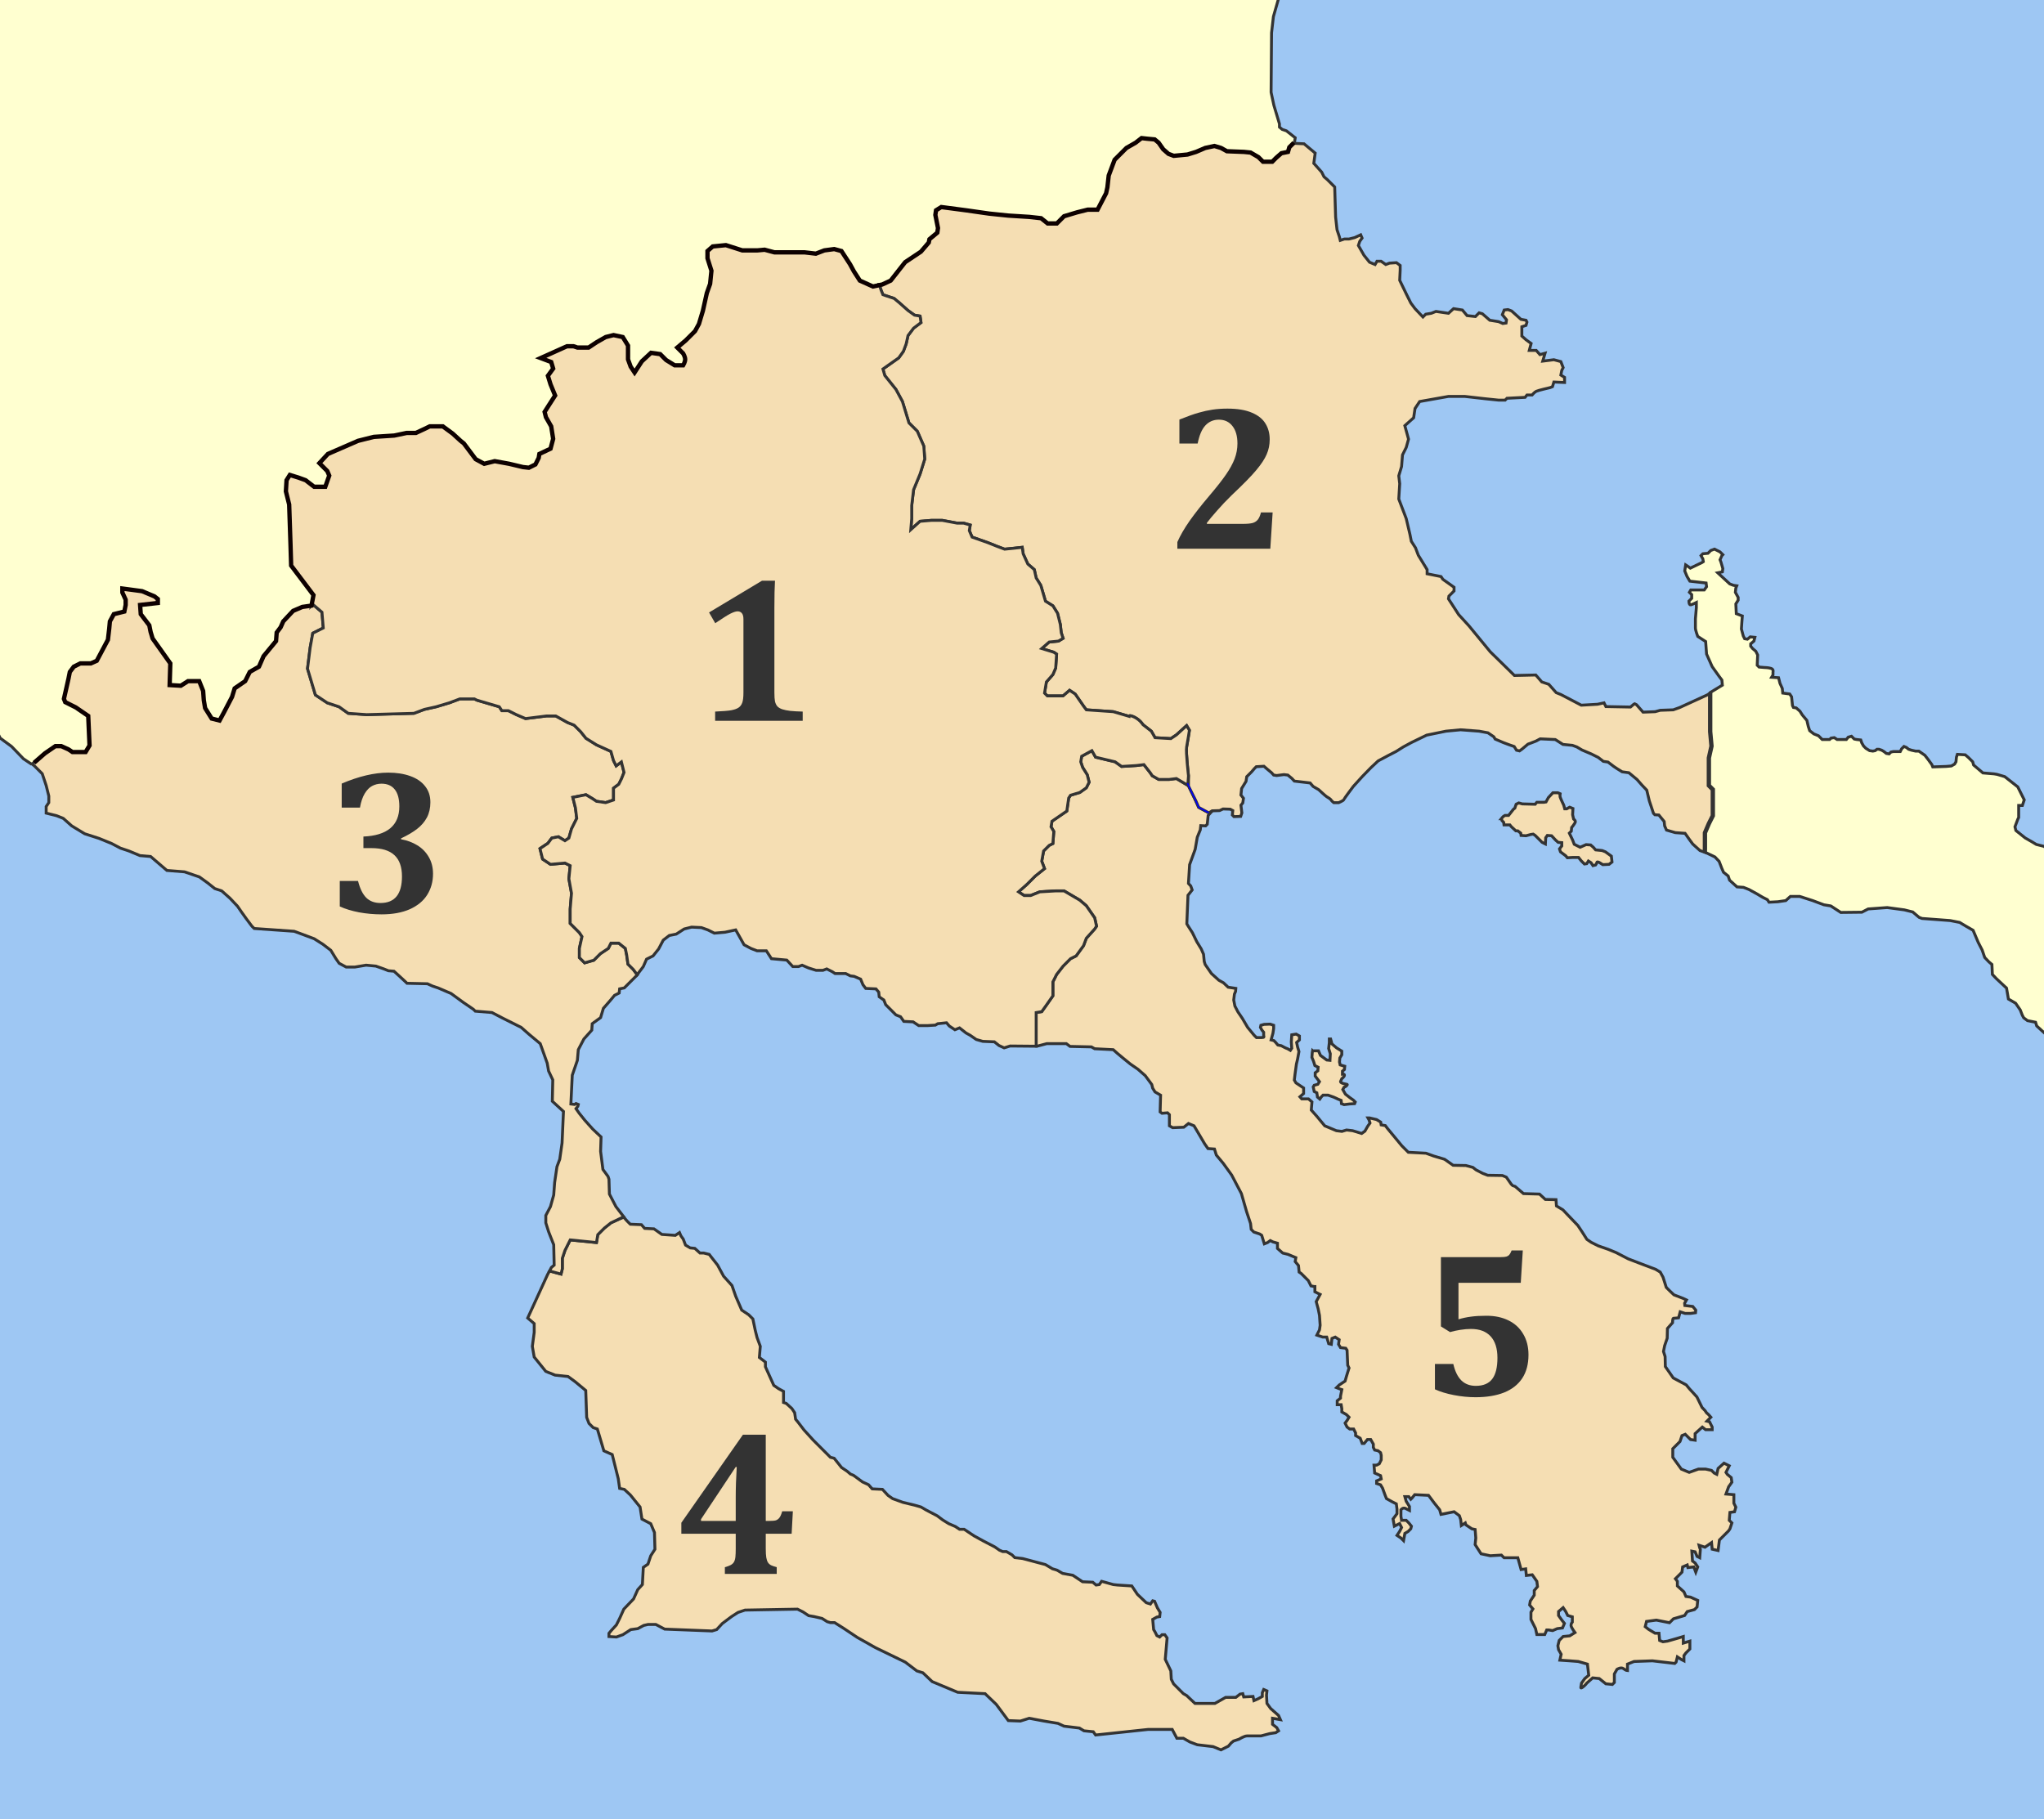
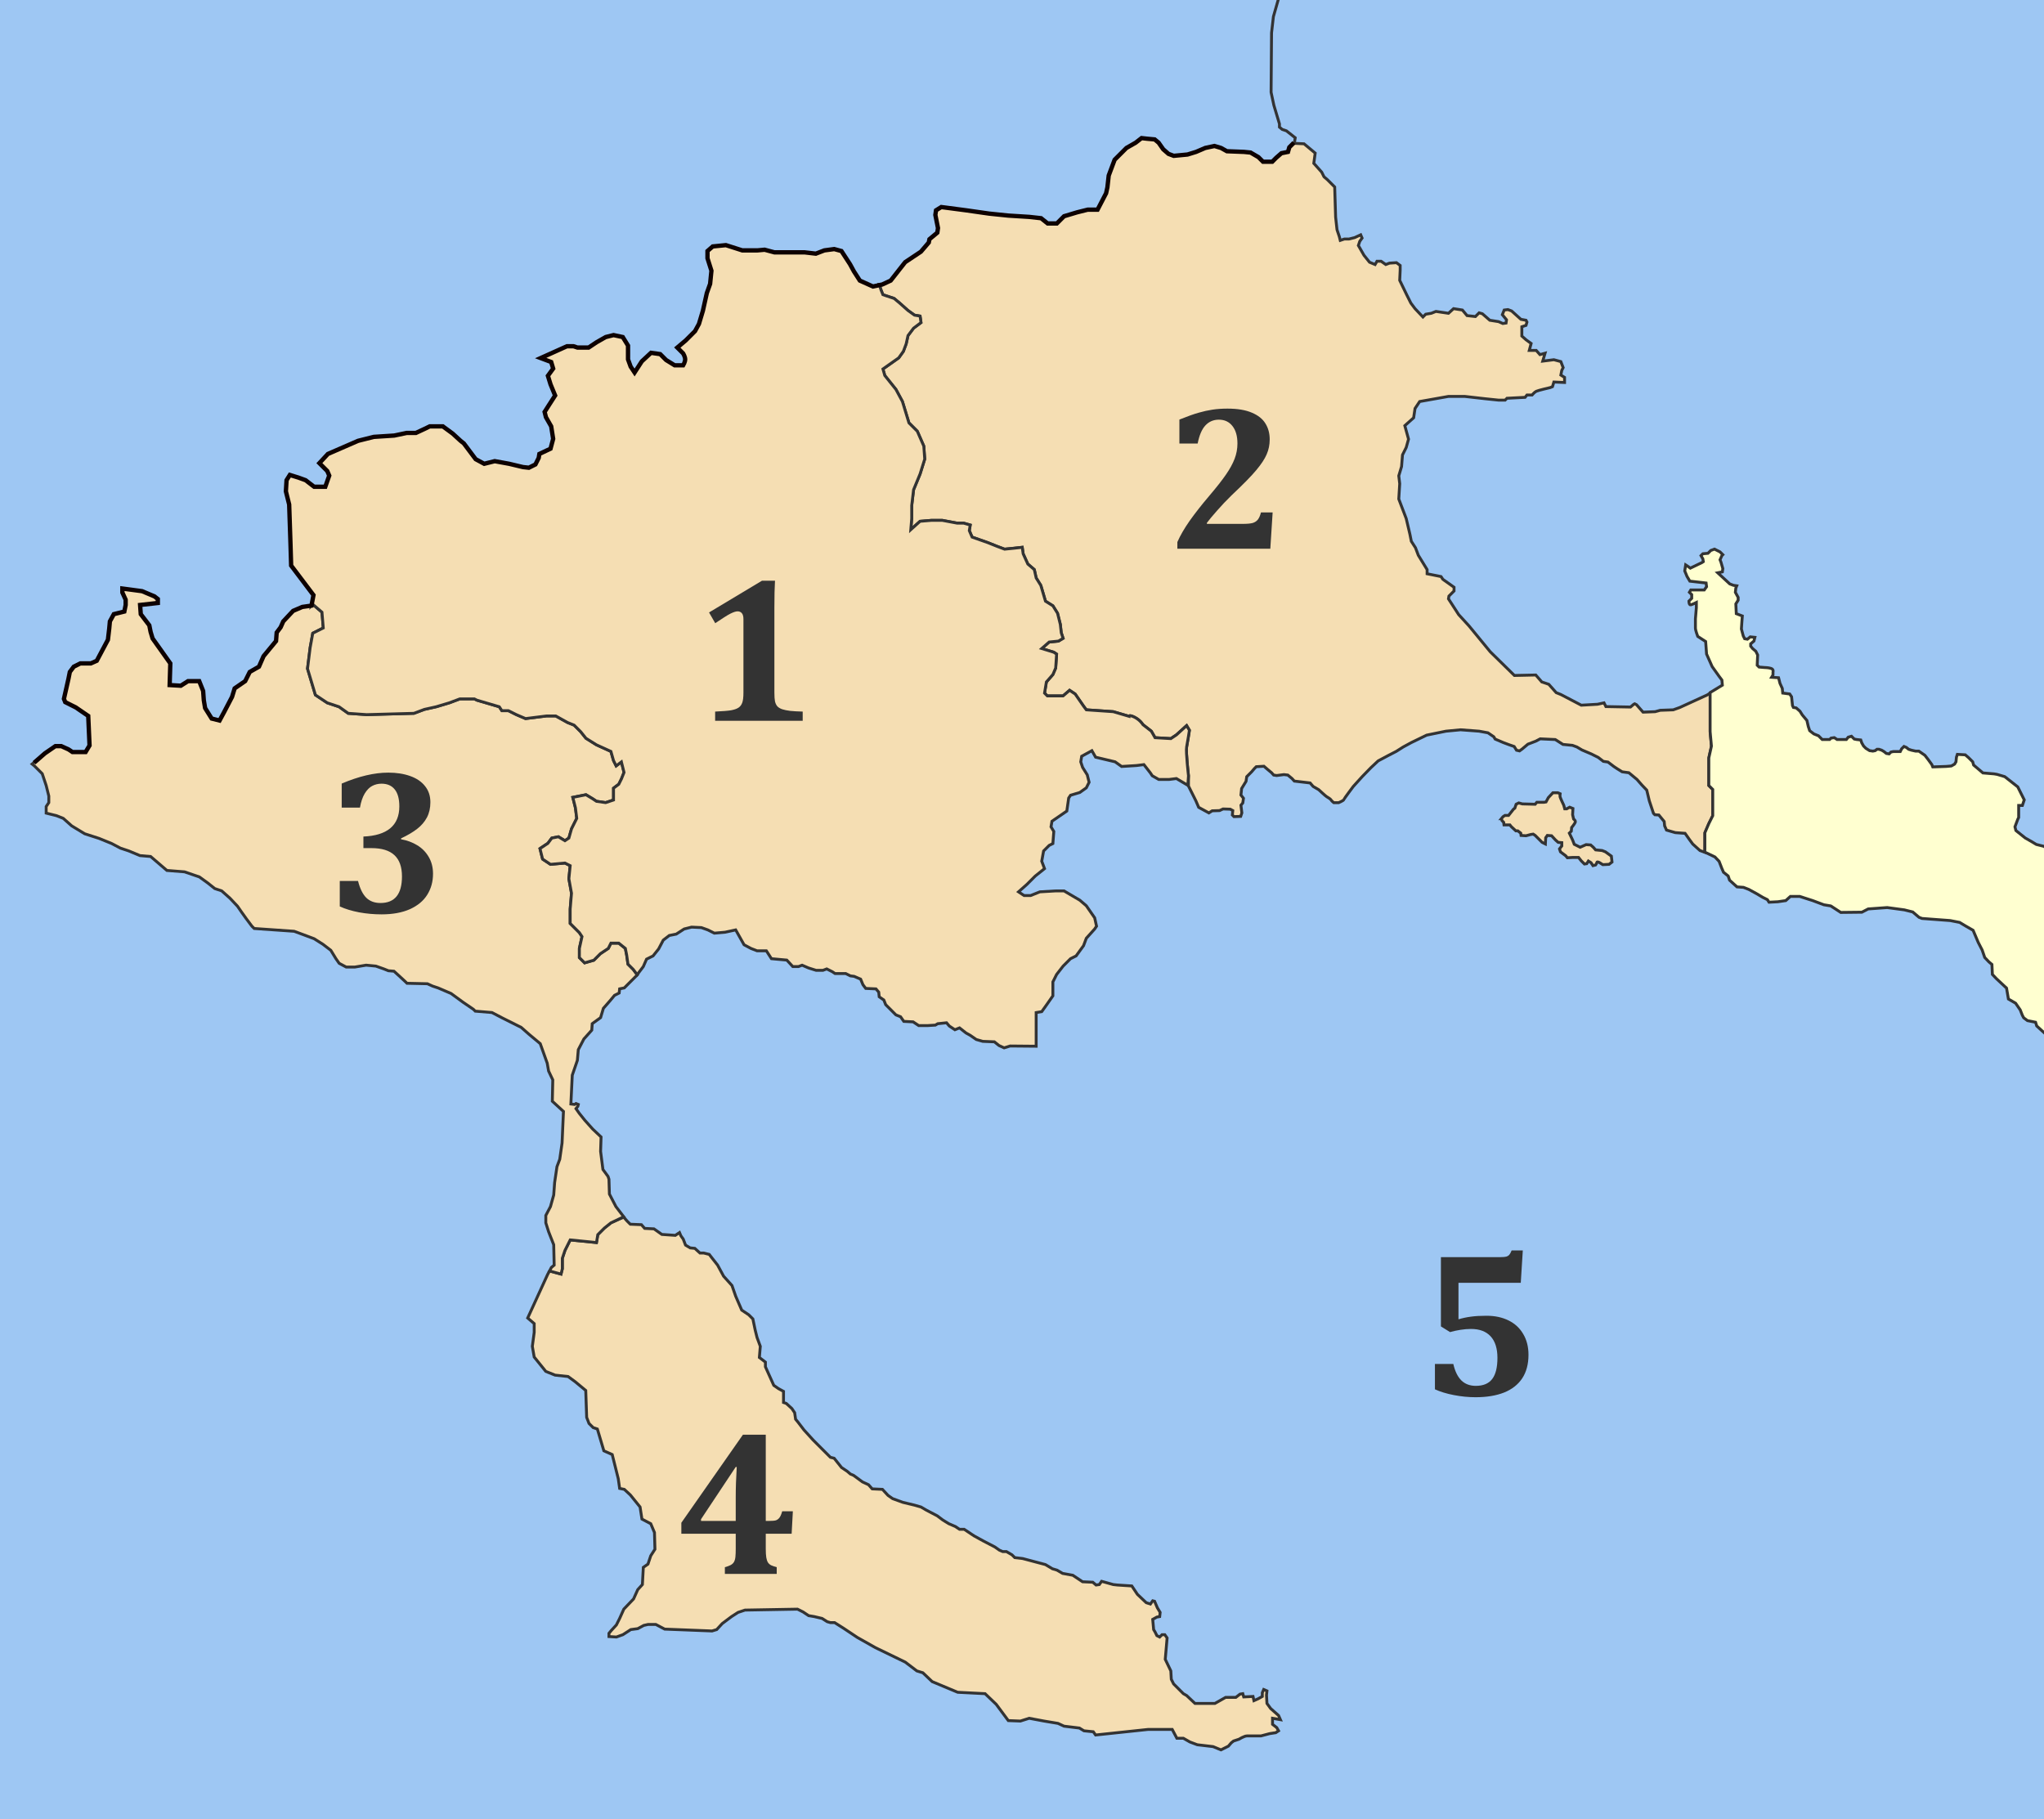
<svg xmlns="http://www.w3.org/2000/svg" xmlns:ns1="http://www.inkscape.org/namespaces/inkscape" xmlns:ns2="http://sodipodi.sourceforge.net/DTD/sodipodi-0.dtd" id="svg7197" version="1.1" ns1:version="0.47 r22583" width="1416.429" height="1260.645" ns2:docname="2010 Dimos Aristoteli.svg">
  <defs id="defs7201">
    <ns1:perspective ns2:type="inkscape:persp3d" ns1:vp_x="0 : 0.5 : 1" ns1:vp_y="0 : 1000 : 0" ns1:vp_z="1 : 0.5 : 1" ns1:persp3d-origin="0.5 : 0.33333333 : 1" id="perspective7205" />
    <ns1:perspective id="perspective7814" ns1:persp3d-origin="0.5 : 0.33333333 : 1" ns1:vp_z="1 : 0.5 : 1" ns1:vp_y="0 : 1000 : 0" ns1:vp_x="0 : 0.5 : 1" ns2:type="inkscape:persp3d" />
    <ns1:perspective id="perspective3883" ns1:persp3d-origin="0.5 : 0.33333333 : 1" ns1:vp_z="1 : 0.5 : 1" ns1:vp_y="0 : 1000 : 0" ns1:vp_x="0 : 0.5 : 1" ns2:type="inkscape:persp3d" />
  </defs>
  <ns2:namedview pagecolor="#ffffff" bordercolor="#666666" borderopacity="1" objecttolerance="10" gridtolerance="10" guidetolerance="10" ns1:pageopacity="0" ns1:pageshadow="2" ns1:window-width="1440" ns1:window-height="794" id="namedview7199" showgrid="false" ns1:zoom="0.19423868" ns1:cx="1014.9433" ns1:cy="436.88207" ns1:window-x="0" ns1:window-y="0" ns1:window-maximized="0" ns1:current-layer="svg7197" />
  <rect style="fill:#9ec7f3;fill-opacity:1;stroke:none" id="rect3610" width="1416.429" height="1260.645" x="0" y="0" />
-   <path id="path3710" style="fill:#ffffd0;fill-opacity:1;stroke:none" d="m 893.42,102.087 3.499,-2.732 0.643,-3.861 -6.114,-4.827 -2.896,-0.965 -1.931,-1.609 0,-2.252 -3.861,-12.871 -1.931,-9.01 0.322,-41.186 1.287,-11.262 3.861,-13.514 -888.875,-1.937 0,508.974 2.73,6.598 7.963,5.916 8.418,8.646 5.28,3.311 9.282,-7.407 7.281,-5.006 4.095,0 5.006,2.275 2.73,1.82 9.101,0 2.73,-4.551 -0.91,-20.477 -8.646,-5.916 -7.281,-3.64 -0.91,-2.275 3.185,-14.107 0.91,-4.551 2.73,-3.64 4.551,-2.275 7.281,0 4.095,-1.82 7.736,-14.562 0.91,-7.736 0.455,-5.006 2.73,-5.006 7.281,-1.82 0.91,-4.551 0,-3.64 -2.275,-5.006 0,-2.73 13.652,1.82 8.646,3.64 2.275,1.82 0,2.73 -12.286,1.365 0.455,6.371 5.916,7.736 0.91,4.551 1.365,4.551 12.286,17.292 -0.455,15.017 7.736,0.455 5.006,-3.185 7.736,0 2.73,6.826 0.455,6.371 0.91,5.461 4.551,7.281 5.461,1.365 3.185,-5.916 5.461,-10.466 1.82,-5.916 7.281,-5.006 3.185,-6.371 6.371,-3.64 3.185,-7.281 8.646,-10.466 0.455,-5.916 2.73,-3.64 1.82,-4.095 6.826,-7.281 6.371,-2.73 6.371,-0.91 1.365,-7.281 -15.472,-20.477 -0.455,-15.017 -0.91,-27.303 -2.275,-9.101 0.455,-7.736 2.275,-3.64 5.916,1.82 5.006,1.82 5.916,4.551 7.736,0 2.73,-7.736 -1.365,-3.185 -5.461,-5.461 5.916,-6.371 20.932,-9.101 10.921,-2.73 14.107,-0.91 8.646,-1.82 6.371,0 6.826,-3.185 2.73,-1.365 9.101,0 6.826,5.006 5.461,5.006 2.275,1.82 5.461,7.281 2.73,3.64 5.916,3.185 7.281,-1.82 10.011,1.82 9.556,2.275 4.095,0.455 4.551,-2.275 2.275,-4.551 0.455,-2.73 7.736,-3.64 1.82,-6.826 -1.365,-8.646 -3.64,-6.371 -0.91,-3.64 3.185,-5.006 4.095,-6.371 -3.185,-7.736 -1.82,-5.916 3.64,-5.006 -1.365,-4.551 -7.281,-2.73 18.202,-8.191 4.551,0 2.73,0.91 7.736,0 5.461,-3.64 6.371,-3.64 5.461,-1.365 6.371,1.365 3.64,5.916 0,9.556 1.82,5.006 2.73,4.095 5.006,-7.736 6.371,-5.916 6.371,0.91 4.095,4.095 5.916,3.64 5.916,0 c 0,0 1.365,-2.275 1.365,-4.095 0,-1.82 -1.365,-4.095 -1.365,-4.095 l -4.095,-4.095 5.916,-5.006 6.371,-6.371 2.73,-5.006 2.73,-9.101 2.73,-12.286 2.275,-6.371 0.91,-9.101 -2.73,-8.646 0,-5.006 3.64,-3.185 9.101,-0.91 11.376,3.64 10.466,0 5.006,-0.455 6.826,1.82 20.932,0 7.736,0.91 5.916,-2.275 6.826,-0.91 5.006,1.365 5.916,9.101 2.73,5.006 4.095,6.371 9.101,4.095 6.371,-1.365 5.916,-2.73 10.011,-12.741 10.921,-7.281 5.461,-6.371 0.455,-2.275 5.461,-4.551 0.455,-3.185 -0.91,-4.551 -0.91,-4.551 0.455,-3.185 3.64,-2.275 17.292,2.275 15.927,2.275 13.196,1.365 14.562,0.91 8.191,0.91 4.551,3.64 6.371,0 5.006,-5.006 9.101,-2.73 7.281,-1.82 6.826,0 5.916,-11.376 0.91,-4.095 0.91,-8.191 4.095,-10.921 8.191,-8.191 6.371,-3.64 4.095,-3.185 4.095,0.455 5.006,0.455 2.73,2.275 3.185,4.551 3.64,3.185 3.64,1.365 9.556,-0.91 5.916,-1.82 6.371,-2.73 6.371,-1.365 4.551,1.365 4.095,2.275 11.831,0.455 4.551,0.455 5.461,3.185 3.185,3.185 6.371,0 2.73,-2.73 3.64,-3.185 4.551,-0.91 0.91,-3.185 z" ns2:nodetypes="cccccccccccccccccccccccccccccccccccccccccccccccccccccccccccccccccccccccccccccccccccccccccccccccccccccccccccccccccccccccccccccccccccccccccccccccsccccccccccccccccccccccccccccccccccccccccccccccccccccccccccccccccccccccccccccc" />
-   <path id="path3606" style="fill:#f5deb3;fill-opacity:1;stroke:#333333;stroke-width:2;stroke-linecap:butt;stroke-linejoin:miter;stroke-miterlimit:4;stroke-opacity:1;stroke-dasharray:none" d="m 909.574,728.236 4.095,0 1.365,3.185 4.323,3.185 2.275,0.228 0.228,-4.551 -1.138,-3.64 0.455,-4.095 0,-2.503 0.91,0 0.91,3.413 3.185,2.73 3.64,2.275 0,2.503 -1.365,2.275 -0.228,2.73 0.455,2.048 3.185,0.91 -0.228,2.275 -1.365,1.138 0,2.048 c 0,0 1.593,-0.228 1.365,0.91 -0.228,1.138 -1.82,2.275 -1.82,2.275 l -0.91,2.048 c 0,0 0,0.455 0.91,0.91 0.91,0.455 3.413,0.91 3.413,0.91 0,0 0.91,0 0,0.91 -0.91,0.91 -1.82,1.138 -1.82,1.138 l -0.91,1.593 1.82,3.185 c 0,0 2.275,1.82 3.185,2.503 0.91,0.683 2.275,1.593 2.275,1.593 l 1.365,1.365 -0.455,1.138 -3.64,0.228 -3.64,0.455 -1.82,-0.683 -0.228,-2.275 -2.275,-0.91 c 0,0 -1.82,-0.91 -2.958,-1.365 -1.138,-0.455 -3.868,-1.365 -3.868,-1.365 l -3.413,0 -1.138,1.138 -1.138,1.593 -1.593,-1.365 -0.455,-2.958 -1.82,-0.91 -0.683,-3.185 0.683,-1.138 2.503,-0.683 1.138,-1.82 -2.958,-3.868 0,-2.275 1.82,-1.365 0.228,-2.503 -2.275,-1.138 -0.91,-2.958 -1.138,-2.73 0.228,-3.185 0.228,-1.365 z m -72.343,-163.12 -0.643,6.114 -1.126,1.126 -3.379,-0.161 -0.322,2.896 -2.091,5.148 -1.448,8.366 -3.861,10.618 -0.804,13.032 1.609,1.77 0.965,2.735 -2.896,3.7 -0.804,19.789 0.965,1.609 2.896,4.505 3.057,6.274 3.057,4.987 1.609,3.7 0.483,4.987 0.643,2.091 4.344,6.274 5.148,4.666 3.218,1.77 3.218,3.057 5.309,0.804 -0.161,2.091 -0.804,1.931 -0.483,4.022 0.804,4.183 2.091,4.022 3.057,4.505 3.7,6.274 4.505,5.47 1.609,1.609 2.735,0 c 0,0 1.448,0 2.091,-0.161 0.643,-0.161 0.161,-1.287 0.161,-1.287 l 0,-2.252 -1.287,-1.609 -0.965,-1.77 0.322,-1.448 2.252,-0.644 4.183,-0.161 2.413,0.804 0,2.252 -0.483,3.218 -1.287,4.666 1.931,0.483 1.126,1.126 1.609,1.931 2.413,0.483 c 0,0 1.287,0.644 2.091,1.126 0.804,0.483 2.252,0.965 2.252,0.965 l 1.931,1.126 0.965,-1.448 -0.322,-4.344 0.322,-4.987 3.057,-0.483 2.252,1.287 0,2.735 -1.931,1.77 0.643,3.057 0.965,3.218 -0.965,5.309 -0.804,3.379 -0.965,7.079 -0.483,4.022 1.126,1.931 5.309,3.539 0,3.861 -2.574,2.252 1.287,1.448 4.666,0 2.413,2.091 -0.483,5.631 3.861,4.344 2.252,2.735 3.218,3.861 8.044,3.379 3.861,0.483 3.218,-0.965 4.183,0.483 3.218,0.965 3.057,0.965 2.252,-1.609 1.931,-3.379 1.609,-2.252 -0.644,-2.091 -0.804,-1.448 1.126,0 4.827,1.126 2.896,1.77 0.322,1.931 2.896,0.483 1.448,1.931 9.975,12.066 4.505,4.505 12.227,0.644 5.309,1.931 7.562,2.252 5.953,4.183 8.849,0.161 4.827,1.287 2.252,1.77 4.666,2.413 3.378,1.287 10.136,0.161 2.735,1.126 3.379,4.827 c 0,0 1.126,1.287 1.609,1.287 0.483,0 1.126,0.322 1.126,0.322 l 5.792,4.987 11.101,0.322 4.022,3.7 7.401,0.161 0.322,4.344 4.505,2.735 2.896,3.057 7.401,7.722 2.896,4.344 3.379,5.309 3.057,2.091 4.827,2.413 6.918,2.413 5.47,2.252 8.366,4.344 9.653,3.7 9.331,3.539 3.218,1.931 1.931,3.539 2.252,7.079 2.252,2.252 3.057,2.896 6.274,2.413 2.413,1.126 -1.287,2.252 0.161,1.609 5.47,0.644 2.091,2.574 -0.161,1.77 -3.379,0.483 -3.861,0 -3.379,-1.126 -1.126,4.183 c 0,0 -2.896,0.322 -3.539,0.322 -0.644,0 -0.644,3.057 -0.644,3.057 l -3.539,4.022 -0.161,6.757 -1.77,5.148 -0.804,4.022 1.126,3.539 0.161,6.918 5.47,7.883 9.009,4.827 2.252,2.735 2.091,2.252 3.057,3.379 3.539,7.24 2.135,2.255 0.965,1.448 1.448,1.287 1.581,1.793 -2.73,2.73 1.82,0.455 1.82,3.64 0,1.82 -4.551,0 -2.275,-1.82 -5.006,4.551 0,4.551 -3.185,-0.455 -3.64,-3.64 -2.275,0.91 -1.365,4.095 -5.005,5.005 0,5.916 5.916,8.191 5.461,2.275 6.371,-2.275 5.006,0 4.096,0.91 1.82,1.82 1.82,0.91 0.91,-4.096 4.095,-3.64 3.64,1.82 -2.275,4.551 0.91,1.365 2.73,2.275 0.455,3.185 -2.275,3.185 -1.82,5.006 5.461,0.455 0,5.916 1.365,2.73 -0.91,3.185 -3.185,0.455 -0.455,5.461 1.82,1.82 -1.365,4.095 -0.91,1.365 -6.371,6.371 -0.91,7.281 -4.096,-0.91 -0.455,-4.551 -4.551,3.185 -4.096,-1.365 0.455,1.82 0.455,0.91 -0.455,5.916 -1.82,-0.91 -1.365,-3.185 -2.275,-0.455 0.455,6.826 1.82,1.365 1.82,2.73 -1.365,3.64 -1.365,-3.64 -4.096,0.455 -0.455,-1.82 -3.185,1.365 -0.455,3.64 -4.551,4.551 1.365,1.82 0,3.185 4.551,4.096 1.365,3.185 3.185,0.455 5.006,2.275 -0.455,4.551 -1.82,1.82 -5.005,1.365 -1.82,2.73 -7.736,2.275 -2.73,2.73 -9.101,-1.82 -6.826,0.91 -0.91,3.64 2.275,1.82 4.551,2.73 2.73,0 0.455,5.006 2.275,0.91 3.185,-0.455 6.371,-1.82 4.551,-1.365 0,4.551 4.551,-1.365 0,1.82 0,3.64 -2.73,2.73 -1.365,1.82 0,3.64 -1.82,-0.91 -2.73,-1.82 -0.91,3.64 -0.91,0.91 -7.736,-0.91 -7.736,-0.91 -12.741,0.455 -4.551,1.82 0,4.551 c 0,0 -0.91,0 -2.73,-1.365 -1.82,-1.365 -4.551,0.455 -4.551,0.455 l -1.82,3.185 0,3.185 0,2.73 -1.365,1.365 -4.551,-0.455 -4.551,-3.64 -4.551,-0.455 -4.096,3.64 c 0,0 -0.91,1.365 -2.73,2.73 -1.82,1.365 -1.365,0 -1.365,0 l 0.455,-2.73 2.275,-3.185 2.73,-2.275 -0.91,-7.736 -6.371,-1.82 -5.916,-0.455 -6.826,-0.455 0.91,-4.096 -1.82,-3.185 -0.455,-2.73 0.91,-3.64 2.73,-2.73 4.551,-0.455 3.64,-2.275 c 0,0 -2.73,-3.64 -2.73,-5.006 0,-1.365 0.91,-2.275 0.91,-2.275 l 0,-3.64 -3.185,-0.91 -1.365,-2.73 -1.82,-2.73 -3.185,2.73 0,2.73 2.275,3.185 1.82,2.275 -1.365,3.185 -3.64,0.455 -3.185,1.365 -2.73,-0.455 -1.365,0 -1.365,3.185 -5.461,0 -0.91,-4.095 -1.82,-3.64 -1.365,-2.73 0,-5.006 1.365,-2.275 -2.275,-2.73 0.455,-2.73 2.73,-4.096 0,-3.185 2.275,-2.73 -0.455,-3.64 -3.185,-4.551 -4.096,0.455 -0.455,-4.551 -3.185,0.455 -2.275,-8.191 -9.556,0 -1.82,-1.82 -7.736,0.455 -6.371,-1.365 -4.095,-6.371 0.455,-4.551 -0.455,-5.916 -2.275,-0.455 -4.095,-2.73 -0.455,-1.365 -2.73,1.82 -0.455,-4.096 -0.91,-2.73 -3.64,-2.73 -9.101,1.82 -0.91,-3.185 -3.64,-4.551 -4.096,-5.461 -9.556,-0.455 -1.82,2.275 -0.91,0.91 -1.365,-1.82 -2.73,0 0.91,3.185 2.275,3.64 0,2.73 c 0,0 -0.91,-0.455 -2.73,-1.365 -1.82,-0.91 -3.185,0.91 -3.185,0.91 l 0,4.551 0.455,2.73 3.185,0 1.82,1.82 1.82,2.275 -0.455,1.82 -1.82,1.82 -2.275,1.365 -0.91,5.005 -1.82,-1.82 -2.73,-1.82 1.82,-2.73 1.365,-2.73 -1.365,-2.73 -3.64,1.82 -0.91,-5.005 2.73,-3.64 0,-3.185 -0.455,-3.64 -2.73,-1.365 -4.096,-2.275 -0.91,-2.275 -1.82,-5.006 -1.365,-2.275 -2.73,-0.91 0,-1.82 3.185,-1.365 -0.455,-2.275 -4.096,-1.82 -0.455,-5.461 1.82,0 1.82,-0.91 1.365,-2.73 0,-3.185 -0.455,-1.82 -1.82,-1.365 -2.275,-0.455 -0.91,-1.82 0,-2.275 -1.82,-3.185 -2.275,0 -2.275,2.73 -1.365,0 -1.365,-3.64 -3.185,-1.82 0,-1.82 -1.365,-2.73 -2.73,0 -1.82,-1.365 -1.365,-2.73 1.365,-1.82 1.365,-2.275 -1.82,-1.82 -3.185,-1.82 0,-2.275 -0.455,-2.73 -2.73,0 0,-2.73 2.275,-1.82 0,-1.365 0.91,-4.551 -1.365,-0.455 -2.275,-0.91 1.82,-1.82 4.096,-2.73 0.91,-3.185 1.82,-5.916 -0.91,-1.82 -0.455,-10.466 -0.91,-1.365 -3.64,-0.455 -1.365,-2.275 0.455,-3.185 -2.73,-1.82 -2.275,0.91 -0.455,4.095 -1.82,-0.455 -1.365,-4.551 -2.73,0 -4.095,-1.365 1.82,-3.64 0.455,-3.185 -0.455,-6.826 -0.91,-4.551 -1.365,-5.006 2.73,-5.006 -3.64,-1.82 0,-3.64 -0.455,0 -2.275,-0.455 -1.82,-3.64 -5.005,-5.006 -1.365,-0.91 -0.455,-4.551 -2.275,-2.73 0.455,-2.73 -5.461,-2.275 -3.64,-0.91 -3.64,-3.185 0,-3.64 -3.185,-0.91 -1.82,-0.91 -1.82,1.365 -2.275,0.91 -1.82,-5.916 -1.365,-0.91 -4.095,-1.365 -1.82,-1.82 -0.455,-4.095 -2.73,-8.191 -3.604,-12.527 -6.757,-12.871 -5.792,-8.044 -4.827,-5.792 -1.287,-4.183 -4.505,-0.322 -2.252,-3.218 -7.401,-12.549 -3.861,-1.609 -1.609,1.287 -1.609,1.287 -7.723,0.322 -2.252,-1.287 0,-7.722 -1.287,-1.287 -3.861,0.322 -1.287,-0.965 0.322,-11.584 -3.861,-2.252 -1.609,-2.574 -0.643,-2.574 -4.505,-6.114 -5.148,-4.505 -5.148,-3.539 -5.148,-4.183 -3.861,-3.218 -2.896,-2.574 -12.871,-0.644 -2.252,-1.287 -14.801,-0.322 -2.574,-1.931 -13.514,0 -6.114,1.609 -1.287,1e-5 0,-23.167 3.861,-0.644 3.218,-4.505 4.505,-6.435 0,-9.653 2.574,-5.148 4.505,-5.792 5.148,-5.148 3.861,-1.931 5.148,-7.079 1.931,-5.148 5.792,-6.435 1.287,-1.931 -1.287,-5.792 -5.792,-8.366 -4.505,-3.861 -10.94,-6.435 -5.792,0 -10.94,0.644 -6.435,2.574 -4.505,0 -3.861,-2.574 5.792,-5.148 5.792,-5.792 6.435,-5.148 -1.931,-5.148 1.287,-7.079 3.861,-3.861 2.574,-1.287 0.644,-8.366 -1.931,-3.218 0.644,-3.861 10.297,-7.079 1.287,-9.01 1.287,-1.931 6.435,-1.931 4.505,-3.218 1.931,-3.861 -1.287,-5.148 -3.218,-5.148 -1.287,-3.861 0.644,-3.861 7.079,-3.861 2.574,4.505 13.514,3.218 4.505,3.218 10.297,-0.644 5.148,-0.644 4.505,5.792 1.287,1.931 4.505,2.574 7.079,0 5.148,-0.644 8.559,5.098 6.886,14.852 6.918,3.7 2.413,-1.126 -2.735,3.057 z" />
  <path id="path3604" style="fill:#f5deb3;fill-opacity:1;stroke:#333333;stroke-width:2;stroke-linecap:butt;stroke-linejoin:miter;stroke-miterlimit:4;stroke-opacity:1;stroke-dasharray:none" d="m 1040.401,567.376 1.138,-1.365 1.365,-0.91 2.503,0 3.413,-4.323 0.91,-0.683 0.455,-1.365 0.455,-1.365 1.82,-0.91 2.503,0.683 8.873,0.228 1.138,-1.365 5.006,0 1.365,-0.228 1.593,-2.958 3.185,-3.413 3.413,0 1.593,0.683 c 0,0 -0.228,1.365 0,2.275 0.228,0.91 2.503,5.688 2.503,5.688 l 0.682,2.503 1.365,0 2.048,-1.138 2.275,0.91 -0.228,4.323 0.683,2.958 c 0,0 1.593,1.138 1.138,2.275 -0.455,1.138 -2.503,3.64 -2.503,3.64 l -0.228,2.503 -1.365,1.365 2.275,4.778 1.138,2.958 4.095,2.048 4.096,-1.82 3.185,0.228 1.82,1.593 1.593,1.82 4.551,0.455 2.275,0.91 4.096,2.958 0.455,4.095 -2.048,1.593 -4.323,0.228 -1.82,-1.138 c 0,0 -2.048,-1.365 -2.275,-0.455 -0.228,0.91 -0.91,1.82 -0.91,1.82 l -1.82,0.455 -1.365,-2.048 -1.82,-1.138 -1.138,1.82 -1.593,0.228 -2.275,-2.275 -1.82,-2.275 -3.868,0 -3.868,0.228 -1.138,-1.365 -1.82,-1.365 -1.82,-1.365 -0.683,-2.048 1.593,-2.048 0,-2.275 -2.503,-0.228 -1.82,-1.593 -2.73,-2.958 -2.958,-0.228 -1.138,1.593 -0.228,4.323 -2.275,-1.138 -2.275,-2.275 -2.503,-2.503 -1.365,-0.91 -1.593,0.228 -3.413,0.91 -3.413,-0.228 -0.228,-1.593 -2.048,-1.593 -1.365,0 -3.185,-2.958 -0.91,-1.138 -4.095,0 -0.228,-1.82 -1.138,-1.138 -0.455,-1.365 z M 896.605,98.902 l -3.185,3.185 -0.91,3.185 -4.551,0.91 -3.64,3.185 -2.73,2.73 -6.371,0 -3.185,-3.185 -5.461,-3.185 -4.551,-0.455 -11.831,-0.455 -4.095,-2.275 -4.551,-1.365 -6.371,1.365 -6.371,2.73 -5.916,1.82 -9.556,0.91 -3.64,-1.365 -3.64,-3.185 -3.185,-4.551 -2.73,-2.275 -5.006,-0.455 -4.095,-0.455 -4.096,3.185 -6.371,3.64 -8.191,8.191 -4.095,10.921 -0.91,8.191 -0.91,4.095 -5.916,11.376 -6.826,0 -7.281,1.82 -9.101,2.73 -5.006,5.006 -6.371,0 -4.551,-3.64 -8.191,-0.91 -14.562,-0.91 -13.196,-1.365 -15.927,-2.275 -17.292,-2.275 -3.64,2.275 -0.455,3.185 0.91,4.551 0.91,4.551 -0.455,3.185 -5.461,4.551 -0.455,2.275 -5.461,6.371 -10.921,7.281 -10.011,12.741 -5.916,2.73 -2.031,-0.02 1.287,3.861 1.287,3.218 7.722,2.574 3.861,3.218 5.792,5.148 4.505,3.218 3.861,0.644 0.644,4.505 -5.148,3.861 -3.861,5.148 -1.287,5.792 -1.931,5.148 -3.218,4.505 -10.94,7.722 1.287,4.505 7.722,9.653 4.505,8.366 4.505,14.801 5.792,5.792 4.505,10.297 0.644,9.01 -3.218,10.297 -4.505,10.94 -1.287,10.94 0,9.01 -0.644,7.722 6.435,-5.792 7.722,-0.644 7.722,0 10.297,1.931 4.505,0 4.505,1.287 -0.644,3.861 1.931,4.505 10.94,3.861 6.435,2.574 5.148,1.931 6.435,-0.644 5.792,-0.644 0.644,4.505 3.218,7.079 4.505,3.861 1.287,5.792 3.218,5.148 3.218,10.94 5.148,3.218 3.218,5.148 1.931,7.722 0.644,5.792 1.287,3.861 -3.218,1.931 -6.435,0.644 -5.148,4.505 8.366,2.574 1.931,1.287 -0.644,9.653 -1.931,4.505 -4.505,5.148 -1.287,7.722 1.931,1.931 5.148,0 5.792,0 4.505,-3.861 3.861,2.574 5.792,8.366 1.931,2.574 18.663,1.287 10.94,3.218 c 0,0 0,-1.287 3.861,0.644 3.861,1.931 5.792,5.148 5.792,5.148 l 5.792,4.505 2.574,4.505 10.94,0.644 3.861,-2.574 7.079,-6.435 1.931,3.218 c 0,0 -1.287,8.366 -1.931,11.584 -0.644,3.218 1.287,19.95 1.287,19.95 l 0,7.079 1.931,3.861 3.218,6.435 1.931,4.505 7.079,3.861 2.252,-1.448 5.148,-0.161 2.413,-1.126 4.987,0.161 1.77,0.965 -0.322,3.057 1.126,1.126 4.666,-0.161 0.804,-2.413 -0.643,-5.309 1.287,-1.609 0.483,-3.218 -1.77,-2.252 0.483,-4.505 3.057,-4.987 0.483,-3.218 3.379,-3.379 1.931,-2.252 1.287,-1.287 5.309,-0.322 2.413,2.091 2.896,2.413 1.448,1.609 2.091,0.322 4.987,-0.644 2.735,0.322 2.896,2.413 1.609,1.77 10.94,1.287 2.091,2.413 3.861,2.252 c 0,0 4.666,4.344 5.47,4.827 0.804,0.483 2.735,1.609 3.057,2.252 0.322,0.644 1.931,1.931 1.931,1.931 l 3.379,0 c 0,0 3.378,-1.448 3.539,-2.091 0.161,-0.644 6.596,-9.17 6.596,-9.17 l 6.274,-6.918 5.953,-6.114 4.987,-4.666 7.24,-3.861 5.309,-2.735 4.827,-3.057 5.631,-3.057 10.618,-5.148 13.353,-2.735 10.136,-0.965 12.871,0.965 6.114,1.126 4.022,2.735 0.965,1.609 5.631,2.413 3.861,1.448 3.7,1.287 1.609,2.574 2.091,0.483 1.77,-1.287 4.022,-3.379 5.47,-2.091 3.057,-1.609 10.457,0.483 5.309,3.379 6.596,0.644 3.057,1.126 3.539,2.091 6.435,2.735 4.827,2.413 3.539,2.735 3.218,0.483 4.022,3.057 2.413,1.609 3.379,2.091 4.666,0.644 5.631,4.666 3.379,3.861 3.378,3.539 1.77,7.401 1.609,4.827 1.287,3.861 0.965,0.965 2.735,0.161 3.7,4.505 0.322,3.057 1.287,2.896 6.114,1.77 6.757,0.483 3.057,4.344 2.252,3.057 4.987,4.505 3.482,1.268 0,-13.518 2.73,-6.371 2.73,-5.461 0,-18.202 -2.73,-2.73 0,-19.112 1.82,-8.191 -0.91,-10.011 0,-14.562 0,-3.64 0,-8.563 -2.135,1.3 -18.984,8.688 -4.505,1.609 -9.01,0.322 -3.539,0.965 -8.366,0.322 -4.505,-5.148 -1.287,-0.644 -0.643,0.322 -2.252,1.931 -17.054,-0.322 -1.287,-2.574 -4.505,0.965 -11.262,0.644 -14.158,-7.401 -3.218,-1.287 -2.574,-2.896 -2.574,-2.896 -4.827,-1.609 -4.183,-4.827 -14.801,0.322 -16.732,-16.41 -14.801,-18.019 -7.079,-7.722 -7.079,-10.94 0.322,-1.931 3.539,-3.539 0,-2.574 -7.723,-5.47 -1.287,-1.931 -9.653,-1.931 0,-2.896 -6.114,-9.975 -1.931,-5.148 -2.896,-4.505 -0.965,-4.827 -2.574,-10.94 -5.148,-13.514 0.644,-10.618 -0.644,-5.47 1.931,-6.435 0.643,-8.044 2.574,-5.148 1.609,-5.792 -2.574,-9.331 6.114,-5.47 0.965,-6.435 3.218,-4.827 19.95,-3.539 11.262,0 14.158,1.609 9.331,0.965 4.505,0 1.287,-1.287 12.549,-0.644 1.287,-1.609 3.539,0 c 0,0 1.609,-1.931 2.896,-2.574 1.287,-0.644 9.653,-2.574 9.653,-2.574 l 1.609,-0.644 0.965,-3.218 7.401,0.322 0,-3.539 -2.574,-1.609 0.643,-3.218 0.965,-1.931 -1.609,-4.183 -4.827,-1.287 -7.722,0.965 1.609,-5.47 -3.539,0.965 -2.574,-2.896 -4.827,0 1.287,-4.827 -3.539,-2.574 -2.896,-2.574 0,-6.435 2.896,-0.965 0.643,-2.252 -0.643,-1.287 -3.539,-0.644 -6.435,-5.792 -2.574,-0.965 -2.574,0.322 -1.287,3.218 2.896,3.539 -0.322,2.252 -2.252,0.322 -2.896,-1.287 -6.114,-0.965 -5.148,-4.505 -2.252,-0.644 -2.574,2.574 -5.792,-0.644 -3.218,-3.861 -6.114,-0.965 -3.539,3.218 -8.688,-1.287 -3.218,1.287 -3.861,0.644 -1.931,1.931 -5.47,-5.792 -2.896,-3.861 -2.896,-5.792 -4.827,-9.975 0.322,-7.079 0,-3.218 -2.574,-1.931 -4.827,0.322 -2.574,0.965 -3.218,-2.252 -2.896,0 -1.287,2.252 -3.861,-1.609 -3.861,-4.827 -3.861,-6.757 0.965,-2.896 1.609,-2.252 -0.965,-2.252 -4.183,1.931 -3.861,0.965 -3.218,0 -2.896,0.965 -0.643,-2.574 -1.609,-4.827 -0.965,-8.688 -0.644,-20.915 -5.148,-5.148 -2.252,-1.931 -1.609,-3.218 -5.47,-6.114 0.965,-7.079 -7.722,-6.435 -6.757,-0.322" />
  <path id="path3696" style="fill:#f5deb3;fill-opacity:1;stroke:#333333;stroke-width:2;stroke-linecap:butt;stroke-linejoin:miter;stroke-miterlimit:4;stroke-opacity:1;stroke-dasharray:none" d="m 380.845,880.812 -1.33,2.373 -13.836,30.246 4.505,3.861 0,6.114 -1.287,9.653 1.287,7.401 8.044,9.975 6.435,2.574 9.01,0.965 4.827,3.539 7.401,6.114 0.644,18.663 1.609,4.183 2.896,2.896 2.896,0.965 4.505,15.123 5.792,2.574 1.609,6.435 2.574,10.297 0.965,6.757 3.218,0.643 4.183,3.861 6.757,8.366 1.287,8.366 6.114,3.218 2.574,6.114 0.322,11.584 -2.896,4.505 -1.931,5.792 -3.218,2.252 -0.644,11.905 -3.218,3.539 -2.896,6.435 -6.757,7.079 -2.896,6.435 -2.252,4.505 -3.539,3.861 -1.609,1.931 0,2.252 5.148,0.322 4.505,-1.609 5.47,-3.539 4.827,-0.644 4.183,-2.252 2.896,-0.644 5.47,0 6.114,3.218 32.82,1.287 3.218,-0.965 3.861,-4.183 6.435,-4.827 4.505,-2.896 4.827,-1.609 36.36,-0.644 3.861,1.931 3.861,2.574 3.861,0.643 5.47,1.287 3.539,2.252 2.252,0.643 2.896,0 6.114,3.861 9.653,6.435 12.549,7.079 20.593,9.975 8.044,6.114 4.183,1.287 6.435,6.114 17.697,7.401 18.984,0.965 7.722,7.401 8.366,11.262 8.366,0.322 6.114,-1.931 10.297,1.931 9.653,1.609 4.183,1.931 10.618,1.287 3.218,1.931 6.435,0.644 1.609,2.252 36.36,-3.861 16.732,0 3.218,6.114 4.505,0 4.505,2.574 5.148,1.931 10.94,1.287 5.47,2.252 5.148,-2.574 1.931,-2.252 1.609,-1.287 3.861,-1.287 c 0,0 3.539,-2.252 5.47,-2.252 1.931,0 9.653,0 9.653,0 l 6.114,-1.609 4.183,-0.643 1.931,-1.287 -1.287,-2.252 -2.896,-2.252 0,-4.183 5.47,0.965 -1.287,-2.896 -5.47,-4.827 -2.574,-3.539 -0.322,-5.792 0.322,-2.896 -2.252,-0.965 -0.965,2.252 0,2.574 -2.896,1.609 -2.896,1.287 -0.643,-2.896 -6.435,0.322 -0.644,-2.252 -1.931,0.322 -2.896,2.252 -7.079,0 -7.401,4.183 -13.836,0 -5.792,-5.47 -2.252,-1.287 -6.757,-6.757 -1.609,-3.218 -0.322,-5.792 -3.861,-8.044 1.287,-14.801 -1.609,-2.252 -1.931,0 -1.609,1.609 -1.931,-0.965 -1.287,-2.574 -0.965,-1.609 -0.644,-7.079 2.896,-1.609 1.931,-0.322 0.322,-2.896 -1.931,-3.218 -1.931,-4.505 -1.287,-0.322 -1.609,2.252 -2.896,-0.965 -6.114,-5.792 -3.861,-5.792 -9.975,-0.644 -2.896,-0.322 -8.044,-2.252 -1.609,2.252 -2.252,0.322 -2.252,-1.931 -7.079,-0.322 -6.757,-4.505 -7.079,-1.287 -3.861,-2.252 -3.218,-0.965 -4.827,-2.896 -15.767,-4.183 -5.47,-0.643 -1.931,-1.931 -3.861,-2.252 -2.574,0 -2.252,-0.965 -3.218,-2.252 -8.044,-4.183 -6.435,-3.539 -3.861,-2.574 -2.896,-1.931 -3.218,0 -2.896,-1.931 -4.505,-1.931 -4.183,-2.574 -3.861,-2.896 -7.401,-3.861 -3.861,-2.252 -4.505,-1.287 -8.044,-1.931 -7.079,-2.574 -3.218,-2.252 -3.861,-4.183 -7.079,-0.322 -2.574,-2.896 -4.183,-1.931 -6.114,-4.505 -2.252,-0.965 -2.252,-1.931 -3.861,-2.574 -5.148,-6.435 -2.574,-0.644 -3.539,-3.539 -8.366,-8.366 -6.435,-7.079 -4.183,-5.47 -1.609,-1.931 -0.644,-4.505 -1.931,-2.896 -3.861,-3.539 -1.931,-0.644 0,-7.722 -3.539,-1.931 -3.218,-2.252 -5.792,-12.871 0,-3.218 -4.183,-3.218 0.644,-7.722 -2.252,-6.114 -1.287,-5.148 -1.609,-7.722 -2.896,-2.896 -4.827,-3.218 -4.183,-9.653 -2.574,-7.401 -5.792,-6.435 -4.183,-7.722 -3.539,-4.505 -2.252,-2.896 -3.861,-0.965 -2.574,0 -3.539,-3.218 -3.218,-0.322 -3.218,-1.931 -1.609,-4.183 -1.609,-2.252 -0.965,-2.252 -2.896,1.931 -9.331,-0.644 -5.47,-3.861 -6.435,-0.322 -2.252,-2.574 -7.722,-0.322 -2.252,-2.252 -2.35,-2.684 -8.834,3.962 -4.551,3.64 -4.551,4.551 -0.91,5.461 -18.202,-1.82 -3.64,7.281 -1.82,5.461 0,7.281 -0.91,3.64 -7.924,-2.142 z" ns2:nodetypes="ccccccccccccccccccccccccccccccccccccccccccccccccccccccccccccccccccccccccccccccccccccccccccccccsccccccccccccccccccccccccccccccccccccccccccccccccccccccccccccccccccccccccccccccccccccccccccccccccccccccccccccccccccccccccccccccccccccccccccccccccccc" />
  <path id="path3702" style="fill:#f5deb3;fill-opacity:1;stroke:#333333;stroke-width:2;stroke-linecap:butt;stroke-linejoin:miter;stroke-miterlimit:4;stroke-opacity:1;stroke-dasharray:none" d="m 438.825,671.81 2.791,3.834 -9.01,9.01 -3.218,0.644 -0.322,2.896 -3.218,1.609 -3.218,3.861 -4.505,5.148 -1.931,6.435 -5.792,4.183 -0.322,4.505 -5.47,6.114 -3.861,7.401 -0.644,7.401 -3.539,10.297 -0.965,19.95 2.574,0.322 0.965,-0.644 1.609,0.644 -0.322,1.287 -1.287,1.609 2.252,3.218 3.861,4.827 5.47,6.114 5.792,5.47 -0.322,9.975 1.609,12.549 3.539,4.827 0.644,1.931 0.322,10.297 4.505,8.688 5.412,7.044 -8.873,4.209 -4.551,3.64 -4.551,4.551 -0.91,5.461 -18.202,-1.82 -3.64,7.281 -1.82,5.461 0,7.281 -0.91,3.64 -7.963,-2.161 1.283,-2.434 1.931,-1.609 -0.322,-14.158 -3.539,-9.01 -1.931,-6.114 0,-5.148 3.218,-6.114 2.252,-8.044 0.644,-8.688 1.609,-10.94 1.931,-5.148 1.609,-11.262 0.965,-21.88 -7.722,-7.079 0.322,-14.801 -2.896,-6.114 -0.965,-5.47 -4.827,-13.514 -7.722,-6.435 -5.47,-4.827 -12.871,-6.435 -7.401,-3.861 -11.584,-0.965 -1.287,-1.287 -7.079,-4.827 -8.366,-6.114 -9.01,-3.861 -3.861,-1.287 -3.539,-1.609 -14.158,-0.322 -0.965,-0.965 -4.505,-4.183 -3.539,-3.218 -3.861,-0.322 -3.218,-1.287 -5.47,-1.931 -6.757,-0.644 -7.722,1.287 -6.114,0 -4.827,-2.574 -2.252,-3.218 -3.539,-5.792 -5.47,-4.183 -6.114,-3.861 -7.722,-2.896 -6.114,-2.252 -27.672,-1.931 -1.609,-1.609 -3.861,-5.148 -3.218,-4.505 -2.896,-4.183 -5.148,-5.47 -5.792,-5.148 -4.827,-1.609 -4.827,-3.861 -5.792,-4.183 -10.297,-3.539 -12.227,-0.965 -11.262,-9.653 -7.401,-0.644 -7.722,-3.218 -5.792,-1.931 -6.114,-3.218 -8.688,-3.539 -9.975,-3.218 -9.01,-5.47 -5.86,-5.207 -4.551,-1.82 -7.281,-1.82 0,-4.551 1.82,-2.73 0,-4.551 -1.82,-7.281 -2.73,-8.191 -5.461,-5.461 -1.546,-1.239 8.827,-7.407 7.281,-5.006 4.095,0 5.006,2.275 2.73,1.82 9.101,0 2.73,-4.551 -0.91,-20.477 -8.646,-5.916 -7.281,-3.64 -0.91,-2.275 3.185,-14.107 0.91,-4.551 2.73,-3.64 4.551,-2.275 7.281,0 4.095,-1.82 7.736,-14.562 0.91,-7.736 0.455,-5.006 2.73,-5.006 7.281,-1.82 0.91,-4.551 0,-3.64 -2.275,-5.006 0,-2.73 13.652,1.82 8.646,3.64 2.275,1.82 0,2.73 -12.286,1.365 0.455,6.371 5.916,7.736 0.91,4.551 1.365,4.551 12.286,17.292 -0.455,15.017 7.736,0.455 5.006,-3.185 7.736,0 2.73,6.826 0.455,6.371 0.91,5.461 4.551,7.281 5.461,1.365 3.185,-5.916 5.461,-10.466 1.82,-5.916 7.281,-5.006 3.185,-6.371 6.371,-3.64 3.185,-7.281 8.646,-10.466 0.455,-5.916 2.73,-3.64 1.82,-4.095 6.826,-7.281 6.371,-2.73 6.371,-0.91 0.91,-0.91 6.371,5.461 0.91,10.921 -7.281,3.64 -1.82,10.011 -1.82,14.562 5.461,18.202 8.191,5.461 8.191,2.73 6.371,4.551 12.741,0.91 32.764,-0.91 7.281,-2.73 8.191,-1.82 9.101,-2.73 7.281,-2.73 10.011,0 1.82,0.91 15.472,4.551 1.82,2.73 4.551,0 5.461,2.73 6.371,2.73 14.562,-1.82 6.371,0 8.191,4.551 4.551,1.82 4.551,4.551 3.64,4.551 7.281,4.551 10.011,4.551 1.82,6.371 1.82,3.64 3.64,-2.73 1.82,7.281 -1.82,4.551 -1.82,3.64 -3.64,2.73 0,8.191 -5.461,1.82 -6.371,-0.91 -2.73,-1.82 -4.551,-2.73 -9.101,1.82 1.82,7.281 0.91,7.281 -3.64,7.281 -1.82,6.371 -2.73,1.82 -4.551,-2.73 -4.551,0.91 -2.73,3.64 -5.461,3.64 1.82,7.281 5.461,3.64 10.011,-0.91 3.64,1.82 -0.91,9.101 1.82,10.011 -0.91,10.921 0,4.551 0,5.461 6.371,6.371 1.82,2.73 -1.82,8.191 0,6.371 3.64,3.64 6.371,-1.82 4.551,-4.551 2.73,-1.82 2.73,-1.82 1.82,-3.64 5.461,0 4.551,3.64 0.91,4.551 0.91,6.371 3.64,3.64 z" ns2:nodetypes="cccccccccccccccccccccccccccccccccccccccccccccccccccccccccccccccccccccccccccccccccccccccccccccccccccccccccccccccccccccccccccccccccccccccccccccccccccccccccccccccccccccccccccccccccccccccccccccccccccccccccccccccccccccccccccccccccccccccccccccccccccccccccccccc" />
  <path id="path3641" style="fill:#f5deb3;fill-opacity:1;stroke:#333333;stroke-width:2;stroke-linecap:butt;stroke-linejoin:miter;stroke-miterlimit:4;stroke-opacity:1;stroke-dasharray:none" d="m 216.76,418.802 -0.91,0.91 1.365,-7.281 -15.472,-20.477 -0.455,-15.017 -0.91,-27.303 -2.275,-9.101 0.455,-7.736 2.275,-3.64 5.916,1.82 5.006,1.82 5.916,4.551 7.736,0 2.73,-7.736 -1.365,-3.185 -5.461,-5.461 5.916,-6.371 20.932,-9.101 10.921,-2.73 14.107,-0.91 8.646,-1.82 6.371,0 6.826,-3.185 2.73,-1.365 9.101,0 6.826,5.006 5.461,5.006 2.275,1.82 5.461,7.281 2.73,3.64 5.916,3.185 7.281,-1.82 10.011,1.82 9.556,2.275 4.095,0.455 4.551,-2.275 2.275,-4.551 0.455,-2.73 7.736,-3.64 1.82,-6.826 -1.365,-8.646 -3.64,-6.371 -0.91,-3.64 3.185,-5.006 4.095,-6.371 -3.185,-7.736 -1.82,-5.916 3.64,-5.006 -1.365,-4.551 -7.281,-2.73 18.202,-8.191 4.551,0 2.73,0.91 7.736,0 5.461,-3.64 6.371,-3.64 5.461,-1.365 6.371,1.365 3.64,5.916 0,9.556 1.82,5.006 2.73,4.095 5.006,-7.736 6.371,-5.916 6.371,0.91 4.095,4.095 5.916,3.64 5.916,0 c 0,0 1.365,-2.275 1.365,-4.095 0,-1.82 -1.365,-4.095 -1.365,-4.095 l -4.095,-4.095 5.916,-5.006 6.371,-6.371 2.73,-5.006 2.73,-9.101 2.73,-12.286 2.275,-6.371 0.91,-9.101 -2.73,-8.646 0,-5.006 3.64,-3.185 9.101,-0.91 11.376,3.64 10.466,0 5.006,-0.455 6.826,1.82 20.932,0 7.736,0.91 5.916,-2.275 6.826,-0.91 5.006,1.365 5.916,9.101 2.73,5.006 4.095,6.371 9.101,4.095 4.34,-1.385 1.287,3.861 1.287,3.218 7.722,2.574 3.861,3.218 5.792,5.148 4.505,3.218 3.861,0.644 0.644,4.505 -5.148,3.861 -3.861,5.148 -1.287,5.792 -1.931,5.148 -3.218,4.505 -10.94,7.722 1.287,4.505 7.722,9.653 4.505,8.366 4.505,14.801 5.792,5.792 4.505,10.297 0.644,9.01 -3.218,10.297 -4.505,10.94 -1.287,10.94 0,9.01 -0.644,7.722 6.435,-5.792 7.722,-0.644 7.722,0 10.297,1.931 4.505,0 4.505,1.287 -0.644,3.861 1.931,4.505 10.94,3.861 6.435,2.574 5.148,1.931 6.435,-0.644 5.792,-0.644 0.644,4.505 3.218,7.079 4.505,3.861 1.287,5.792 3.218,5.148 3.218,10.94 5.148,3.218 3.218,5.148 1.931,7.722 0.644,5.792 1.287,3.861 -3.218,1.931 -6.435,0.644 -5.148,4.505 8.366,2.574 1.931,1.287 -0.644,9.653 -1.931,4.505 -4.505,5.148 -1.287,7.722 1.931,1.931 5.148,0 5.792,0 4.505,-3.861 3.861,2.574 5.792,8.366 1.931,2.574 18.663,1.287 10.94,3.218 c 0,0 0,-1.287 3.861,0.644 3.861,1.931 5.792,5.148 5.792,5.148 l 5.792,4.505 2.574,4.505 10.94,0.644 3.861,-2.574 7.079,-6.435 1.931,3.218 c 0,0 -1.287,8.366 -1.931,11.584 -0.644,3.218 1.287,19.95 1.287,19.95 l -0.455,6.624 -7.911,-4.693 -5.148,0.644 -7.079,0 -4.505,-2.574 -1.287,-1.931 -4.505,-5.792 -5.148,0.644 -10.297,0.644 -4.505,-3.218 -13.514,-3.218 -2.574,-4.505 -7.079,3.861 -0.644,3.861 1.287,3.861 3.218,5.148 1.287,5.148 -1.931,3.861 -4.505,3.218 -6.435,1.931 -1.287,1.931 -1.287,9.01 -10.297,7.079 -0.644,3.861 1.931,3.218 -0.644,8.366 -2.574,1.287 -3.861,3.861 -1.287,7.079 1.931,5.148 -6.435,5.148 -5.792,5.792 -5.792,5.148 3.861,2.574 4.505,0 6.435,-2.574 10.94,-0.644 5.792,0 10.94,6.435 4.505,3.861 5.792,8.366 1.287,5.792 -1.287,1.931 -5.792,6.435 -1.931,5.148 -5.148,7.079 -3.861,1.931 -5.148,5.148 -4.505,5.792 -2.574,5.148 0,9.653 -4.505,6.435 -3.218,4.505 -3.861,0.644 -1e-5,23.328 -18.019,-0.161 -4.183,1.287 -3.539,-1.609 -3.218,-2.574 -8.044,-0.322 -4.505,-1.287 -4.183,-2.896 -2.896,-1.609 -4.505,-3.539 -3.218,1.287 -3.861,-2.574 -1.931,-2.252 -6.114,0.644 -1.609,0.965 -5.148,0.322 -6.435,0 -3.861,-2.574 -6.435,-0.322 -2.252,-3.218 -3.218,-1.287 -2.252,-2.252 -4.827,-4.827 -1.287,-3.218 -3.218,-2.252 -0.322,-3.218 -1.931,-2.252 -7.079,-0.322 -1.931,-2.574 -1.609,-3.861 -4.505,-1.931 -2.574,-0.322 -3.218,-1.609 -7.401,0 -1.931,-1.287 -3.861,-1.931 -2.574,0.965 -4.827,0 -5.148,-1.609 -4.505,-1.931 -2.574,0.965 -3.861,0 -4.183,-4.505 -10.618,-0.965 -3.539,-5.47 -6.435,0 -4.183,-1.609 -4.827,-2.574 -2.896,-5.148 -2.896,-5.148 -7.401,1.609 -7.401,0.644 -4.505,-2.252 -4.505,-1.609 -6.757,-0.322 -5.148,1.287 -5.47,3.539 -4.827,0.965 -4.183,3.218 -3.218,6.114 -3.861,4.827 -4.505,2.252 -2.252,5.148 -4.244,5.599 0,0 0,0 -2.73,-3.64 -3.64,-3.64 -0.91,-6.371 -0.91,-4.551 -4.551,-3.64 -5.461,0 -1.82,3.64 -2.73,1.82 -2.73,1.82 -4.551,4.551 -6.371,1.82 -3.64,-3.64 0,-6.371 1.82,-8.191 -1.82,-2.73 -6.371,-6.371 0,-5.461 0,-4.551 0.91,-10.921 -1.82,-10.011 0.91,-9.101 -3.64,-1.82 -10.011,0.91 -5.461,-3.64 -1.82,-7.281 5.461,-3.64 2.73,-3.64 4.551,-0.91 4.551,2.73 2.73,-1.82 1.82,-6.371 3.64,-7.281 -0.91,-7.281 -1.82,-7.281 9.101,-1.82 4.551,2.73 2.73,1.82 6.371,0.91 5.461,-1.82 0,-8.191 3.64,-2.73 1.82,-3.64 1.82,-4.551 -1.82,-7.281 -3.64,2.73 -1.82,-3.64 -1.82,-6.371 -10.011,-4.551 -7.281,-4.551 -3.64,-4.551 -4.551,-4.551 -4.551,-1.82 -8.191,-4.551 -6.371,0 -14.562,1.82 -6.371,-2.73 -5.461,-2.73 -4.551,0 -1.82,-2.73 -15.472,-4.551 -1.82,-0.91 -10.011,0 -7.281,2.73 -9.101,2.73 -8.191,1.82 -7.281,2.73 -32.764,0.91 -12.741,-0.91 -6.371,-4.551 -8.191,-2.73 -8.191,-5.461 -5.461,-18.202 1.82,-14.562 1.82,-10.011 7.281,-3.64 -0.91,-10.921 -6.371,-5.461 z" ns2:nodetypes="ccccccccccccccccccccccccccccccccccccccccccccccccccccccccccccccccccccscccccccccccccccccccccccccccccccccccccccccccccccccccccccccccccccccccccccccccccccccccccccccccccccscccccccscccccccccccccccccccccccccccccccccccccccccccccccccccccccccccccccccccccccccccccccccccccccccccccccccccccccccccccccccccccccccccccccccccccccccccccccccccccccccccccccccccccccccccccccccccccccccccccccccccccc" />
  <path style="fill:none;stroke:#333333;stroke-width:2;stroke-linecap:butt;stroke-linejoin:miter;stroke-miterlimit:4;stroke-opacity:1;stroke-dasharray:none" d="m 896.919,99.355 0.643,-3.861 -6.114,-4.827 -2.896,-0.965 -1.931,-1.609 0,-2.252 -3.861,-12.871 -1.931,-9.01 0.322,-41.186 1.287,-11.262 3.861,-13.514" id="path3721" />
  <path style="fill:none;stroke:#0d0000;stroke-width:3;stroke-linecap:butt;stroke-linejoin:miter;stroke-miterlimit:4;stroke-opacity:1;stroke-dasharray:none" d="m 23.638,528.595 7.462,-6.497 7.281,-5.006 4.095,0 5.006,2.275 2.73,1.82 9.101,0 2.73,-4.551 -0.91,-20.477 -8.646,-5.916 -7.281,-3.64 -0.91,-2.275 3.185,-14.107 0.91,-4.551 2.73,-3.64 4.551,-2.275 7.281,0 4.095,-1.82 7.736,-14.562 0.91,-7.736 0.455,-5.006 2.73,-5.006 7.281,-1.82 0.91,-4.551 0,-3.64 -2.275,-5.006 0,-2.73 13.652,1.82 8.646,3.64 2.275,1.82 0,2.73 -12.286,1.365 0.455,6.371 5.916,7.736 0.91,4.551 1.365,4.551 12.286,17.292 -0.455,15.017 7.736,0.455 5.006,-3.185 7.736,0 2.73,6.826 0.455,6.371 0.91,5.461 4.551,7.281 5.461,1.365 3.185,-5.916 5.461,-10.466 1.82,-5.916 7.281,-5.006 3.185,-6.371 6.371,-3.64 3.185,-7.281 8.646,-10.466 0.455,-5.916 2.73,-3.64 1.82,-4.095 6.826,-7.281 6.371,-2.73 6.371,-0.91 1.365,-7.281 -15.472,-20.477 -0.455,-15.017 -0.91,-27.303 -2.275,-9.101 0.455,-7.736 2.275,-3.64 5.916,1.82 5.006,1.82 5.916,4.551 7.736,0 2.73,-7.736 -1.365,-3.185 -5.461,-5.461 5.916,-6.371 20.932,-9.101 10.921,-2.73 14.107,-0.91 8.646,-1.82 6.371,0 6.826,-3.185 2.73,-1.365 9.101,0 6.826,5.006 5.461,5.006 2.275,1.82 5.461,7.281 2.73,3.64 5.916,3.185 7.281,-1.82 10.011,1.82 9.556,2.275 4.095,0.455 4.551,-2.275 2.275,-4.551 0.455,-2.73 7.736,-3.64 1.82,-6.826 -1.365,-8.646 -3.64,-6.371 -0.91,-3.64 3.185,-5.006 4.095,-6.371 -3.185,-7.736 -1.82,-5.916 3.64,-5.006 -1.365,-4.551 -7.281,-2.73 18.202,-8.191 4.551,0 2.73,0.91 7.736,0 5.461,-3.64 6.371,-3.64 5.461,-1.365 6.371,1.365 3.64,5.916 0,9.556 1.82,5.006 2.73,4.095 5.006,-7.736 6.371,-5.916 6.371,0.91 4.095,4.095 5.916,3.64 5.916,0 c 0,0 1.365,-2.275 1.365,-4.095 0,-1.82 -1.365,-4.095 -1.365,-4.095 l -4.095,-4.095 5.916,-5.006 6.371,-6.371 2.73,-5.006 2.73,-9.101 2.73,-12.286 2.275,-6.371 0.91,-9.101 -2.73,-8.646 0,-5.006 3.64,-3.185 9.101,-0.91 11.376,3.64 10.466,0 5.006,-0.455 6.826,1.82 20.932,0 7.736,0.91 5.916,-2.275 6.826,-0.91 5.006,1.365 5.916,9.101 2.73,5.006 4.095,6.371 9.101,4.095 6.371,-1.365 5.916,-2.73 10.011,-12.741 10.921,-7.281 5.461,-6.371 0.455,-2.275 5.461,-4.551 0.455,-3.185 -0.91,-4.551 -0.91,-4.551 0.455,-3.185 3.64,-2.275 17.292,2.275 15.927,2.275 13.196,1.365 14.562,0.91 8.191,0.91 4.551,3.64 6.371,0 5.006,-5.006 9.101,-2.73 7.281,-1.82 6.826,0 5.916,-11.376 0.91,-4.095 0.91,-8.191 4.095,-10.921 8.191,-8.191 6.371,-3.64 4.095,-3.185 4.095,0.455 5.006,0.455 2.73,2.275 3.185,4.551 3.64,3.185 3.64,1.365 9.556,-0.91 5.916,-1.82 6.371,-2.73 6.371,-1.365 4.551,1.365 4.095,2.275 11.831,0.455 4.551,0.455 5.461,3.185 3.185,3.185 6.371,0 2.73,-2.73 3.64,-3.185 4.551,-0.91 0.91,-3.185 3.185,-3.185" id="path3590" ns2:nodetypes="ccccccccccccccccccccccccccccccccccccccccccccccccccccccccccccccccccccccccccccccccccccccccccccccccccccccccccccccccccccccccccccccsccccccccccccccc" />
-   <path style="fill:none;stroke:#0000f7;stroke-width:1px;stroke-linecap:butt;stroke-linejoin:miter;stroke-opacity:1" d="m 837.713,563.346 -7.079,-3.861 -1.931,-4.505 -3.218,-6.435 -2.574,-5.792" id="path3598" />
  <path id="path3635" style="fill:#ffffd0;fill-opacity:1;stroke:#333333;stroke-width:2;stroke-linecap:butt;stroke-linejoin:miter;stroke-miterlimit:4;stroke-opacity:1;stroke-dasharray:none" d="m 1421.403,589.731 -5.148,-3.218 -5.148,-1.287 -3.218,-1.931 -4.505,-2.574 -6.435,-5.148 -0.643,-2.574 1.931,-5.148 0.644,-1.287 0,-8.366 2.574,0 1.287,-3.861 -4.505,-9.01 -9.009,-7.079 -5.47,-1.609 -1.931,-0.322 -7.723,-0.644 -6.435,-5.47 -0.644,-2.252 -2.896,-2.896 -2.252,-1.931 -5.47,-0.322 -0.643,1.931 -0.322,3.218 -0.965,1.609 -2.252,1.287 -3.539,0.322 -9.331,0.322 0,0 -0.644,-1.609 -2.574,-3.539 -2.252,-2.896 -4.183,-2.896 -2.252,0 -2.896,-0.644 -1.931,-0.644 -1.609,-1.287 -1.609,-0.644 -1.609,1.609 -0.965,1.931 -1.931,0 -2.896,0 -1.609,0.322 -1.287,1.287 -1.931,-0.322 -1.609,-1.287 -1.609,-0.965 -1.931,-0.644 -1.287,0 -1.287,0.965 -1.609,0.322 -2.252,-0.322 -2.574,-1.609 -1.609,-1.609 -1.287,-2.252 -0.643,-1.931 -2.896,-0.322 -1.609,-0.322 -1.931,-1.931 -2.252,0.644 -1.287,1.609 -6.435,0 -1.931,-1.287 -2.252,0.322 -0.965,0.965 -5.148,0 -2.574,-2.574 -3.218,-1.287 -2.896,-2.252 -0.965,-2.896 -0.965,-4.183 -3.218,-3.861 -1.609,-2.574 -2.574,-2.252 -1.931,-0.322 -0.644,-1.287 -0.643,-6.114 -1.287,-1.931 -4.827,-0.644 -0.322,-3.218 -1.609,-3.539 -0.965,-3.861 -4.827,-0.322 0.965,-1.609 0,-1.931 c 0,0 0.644,-1.931 -1.287,-2.574 -1.931,-0.644 -4.505,-0.644 -4.505,-0.644 l -3.861,-0.322 -1.287,-1.287 0.322,-7.079 -1.287,-2.574 -2.252,-1.931 -1.287,-1.609 0,-1.609 2.252,-1.931 0.643,-2.574 -3.218,-0.322 -1.931,1.609 -1.931,-0.322 -0.965,-1.931 -1.287,-4.827 0.322,-4.827 0.322,-4.183 -4.183,-1.609 -0.322,-6.757 1.609,-2.574 0,-1.931 -1.931,-3.539 0.322,-2.896 0.643,-1.609 -2.252,-0.322 -2.574,-0.965 -8.366,-7.722 3.218,-0.644 0.322,-2.252 -1.287,-4.505 -0.644,-1.609 1.287,-2.896 0.644,-0.644 -1.931,-1.931 -3.861,-1.931 -2.574,0.965 -1.931,1.931 -3.539,0.322 -1.287,1.287 1.287,2.252 0.322,1.931 -0.965,0.644 -8.044,3.861 -1.287,-0.965 -1.931,-1.287 -0.643,4.183 1.609,3.861 1.931,3.218 11.262,1.287 0.322,2.574 -1.609,2.252 -6.757,0 -2.574,0 -0.965,1.609 1.609,1.609 0,2.574 -1.931,1.931 c 0,0 0,2.896 1.287,2.574 1.287,-0.322 3.861,-1.609 3.861,-1.609 l 0,3.539 -0.643,7.722 c 0,0 0,4.827 0,6.435 0,1.609 1.609,5.792 1.609,5.792 l 5.47,3.539 0.643,8.688 3.861,8.688 4.827,6.757 1.931,2.574 0.322,3.539 -8.483,5.147 0,8.873 0,3.64 0,14.562 0.91,10.011 -1.82,8.191 0,19.112 2.73,2.73 0,18.202 -2.73,5.461 -2.73,6.371 0,10.921 -0.069,2.466 7.045,3.367 2.896,3.057 1.931,4.987 1.126,2.574 3.218,2.574 0.965,2.896 5.148,4.666 4.505,0.322 3.7,1.448 5.309,2.896 4.344,2.574 3.218,1.609 1.126,1.77 6.114,-0.322 5.47,-0.804 3.218,-2.896 6.435,0 9.01,2.896 7.722,2.896 4.827,0.804 6.918,4.505 14.64,-0.161 4.344,-2.252 13.193,-0.965 11.905,1.609 5.792,1.448 4.344,3.7 2.091,0.804 19.467,1.448 6.596,1.287 4.022,2.413 5.309,3.057 3.539,8.366 2.735,5.309 1.77,5.148 2.896,3.057 2.091,1.77 0.322,6.918 2.735,2.896 7.079,6.596 1.287,7.562 4.987,2.896 3.218,4.666 1.448,3.7 0.965,1.77 2.574,1.931 5.631,1.126 0.804,2.574 3.861,3.539 5.148,4.666" ns2:nodetypes="cccccccccccccccccccccccccccccccccccccccccccccccccccccccccccccccccccccccccccccccccccccscccccccccccccccccccccccccccccccccccccccccccccccccccccccccscccscccccccccccccccccccccccccccccccccccccccccccccccccccccccccccccccccccccc" />
-   <path style="fill:none;stroke:#333333;stroke-width:2;stroke-linecap:butt;stroke-linejoin:miter;stroke-miterlimit:4;stroke-opacity:1;stroke-dasharray:none" d="m 22.029,529.722 -5.792,-3.861 -8.205,-8.527 -7.883,-5.792 -3.379,-6.757" id="path3889" ns2:nodetypes="ccccc" />
-   <path style="fill:none;stroke:#333333;stroke-width:3;stroke-linecap:butt;stroke-linejoin:miter;stroke-miterlimit:4;stroke-opacity:1;stroke-dasharray:none" d="m 1185.107,480.007 0,8.873 0,3.64 0,14.562 0.91,10.011 -1.82,8.191 0,19.112 2.73,2.73 0,18.202 -2.73,5.461 -2.73,6.371 0,10.921 -0.069,2.466" id="path3895" />
  <g style="font-size:144px;font-style:normal;font-variant:normal;font-weight:bold;font-stretch:normal;text-align:start;line-height:125%;writing-mode:lr-tb;text-anchor:start;fill:#333333;fill-opacity:1;stroke:none;font-family:Cambria;-inkscape-font-specification:Cambria Bold" id="text4004">
    <path d="m 536.628,479.931 c -6e-5,2.719 0.141,4.781 0.422,6.188 0.328,1.359 0.867,2.484 1.617,3.375 0.797,0.844 1.922,1.523 3.375,2.039 1.453,0.469 3.281,0.844 5.484,1.125 2.203,0.234 5.109,0.398 8.719,0.492 l 0,6.398 -60.68,0 0,-6.398 c 5.203,-0.234 8.906,-0.539 11.109,-0.914 2.25,-0.422 3.961,-1.031 5.133,-1.828 1.172,-0.797 2.016,-1.922 2.531,-3.375 0.562,-1.453 0.844,-3.82 0.844,-7.102 l 0,-50.836 c -4e-5,-1.922 -0.375,-3.305 -1.125,-4.148 -0.703,-0.844 -1.688,-1.266 -2.953,-1.266 -1.172,8e-5 -2.836,0.539 -4.992,1.617 -2.109,1.078 -5.602,3.281 -10.477,6.609 l -4.289,-7.453 36.703,-22.008 9,0 c -0.281,4.5 -0.422,10.734 -0.422,18.703 l 0,58.781" style="" id="path4028" />
  </g>
  <g style="font-size:144px;font-style:normal;font-variant:normal;font-weight:bold;font-stretch:normal;text-align:start;line-height:125%;writing-mode:lr-tb;text-anchor:start;fill:#333333;fill-opacity:1;stroke:none;font-family:Cambria;-inkscape-font-specification:Cambria Bold" id="text4008">
    <path d="m 861.299,363.058 c 3.047,2e-5 5.32,-0.211 6.82,-0.633 1.5,-0.469 2.672,-1.242 3.516,-2.32 0.891,-1.125 1.617,-2.789 2.18,-4.992 l 8.086,0 -1.617,25.172 -64.406,0 0,-4.641 c 1.969,-4.5 4.805,-9.398 8.508,-14.695 3.75,-5.297 8.297,-11.086 13.641,-17.367 5.062,-5.953 8.906,-10.852 11.531,-14.695 2.672,-3.844 4.664,-7.477 5.977,-10.898 1.312,-3.422 1.969,-6.961 1.969,-10.617 -4e-5,-5.156 -1.148,-9.187 -3.445,-12.094 -2.297,-2.953 -5.438,-4.43 -9.422,-4.43 -3.75,9e-5 -6.867,1.336 -9.352,4.008 -2.438,2.625 -4.219,6.797 -5.344,12.516 l -12.656,0 0,-16.594 c 5.719,-2.297 10.195,-3.891 13.43,-4.781 3.234,-0.937 6.422,-1.641 9.562,-2.109 3.187,-0.469 6.633,-0.703 10.336,-0.703 6.891,1e-4 12.516,0.938 16.875,2.812 4.359,1.828 7.5,4.336 9.422,7.523 1.969,3.141 2.953,6.82 2.953,11.039 -7e-5,3.703 -0.703,7.149 -2.109,10.336 -1.359,3.188 -3.75,6.82 -7.172,10.898 -3.375,4.078 -9.094,9.914 -17.156,17.508 -3.609,3.516 -6.984,7.078 -10.125,10.688 -3.141,3.563 -5.461,6.352 -6.961,8.367 l 0,0.703 24.961,0" style="" id="path4025" />
  </g>
  <g style="font-size:144px;font-style:normal;font-variant:normal;font-weight:bold;font-stretch:normal;text-align:start;line-height:125%;writing-mode:lr-tb;text-anchor:start;fill:#333333;fill-opacity:1;stroke:none;font-family:Cambria;-inkscape-font-specification:Cambria Bold" id="text4012">
    <path d="m 994.365,962.832 0,-17.578 12.727,0 c 1.172,5.109 3.047,8.93 5.625,11.461 2.578,2.484 5.906,3.727 9.984,3.727 5.109,10e-6 8.883,-1.57 11.32,-4.711 2.438,-3.187 3.656,-8.086 3.656,-14.695 -10e-5,-6.516 -1.57,-11.484 -4.711,-14.906 -3.141,-3.422 -7.688,-5.133 -13.641,-5.133 -2.297,5e-5 -4.781,0.211 -7.453,0.633 -2.625,0.422 -4.969,0.938 -7.031,1.547 l -6.328,-3.938 0,-48.023 41.555,0 c 1.734,10e-5 3,-0.117 3.797,-0.352 0.797,-0.234 1.453,-0.633 1.969,-1.195 0.516,-0.562 1.078,-1.594 1.688,-3.094 l 7.734,0 -1.406,22.43 -43.172,0 0,25.312 c 2.812,-0.844 5.672,-1.453 8.578,-1.828 2.953,-0.422 6.562,-0.633 10.828,-0.633 5.812,5e-5 10.898,1.078 15.258,3.234 4.406,2.156 7.805,5.297 10.195,9.422 2.437,4.078 3.656,8.883 3.656,14.414 -1e-4,6.469 -1.453,11.906 -4.359,16.312 -2.906,4.359 -7.102,7.641 -12.586,9.844 -5.484,2.156 -12.047,3.234 -19.688,3.234 -4.922,0 -9.938,-0.492 -15.047,-1.477 -5.109,-0.984 -9.492,-2.32 -13.148,-4.008" style="" id="path4037" />
  </g>
  <g style="font-size:144px;font-style:normal;font-variant:normal;font-weight:bold;font-stretch:normal;text-align:start;line-height:125%;writing-mode:lr-tb;text-anchor:start;fill:#333333;fill-opacity:1;stroke:none;font-family:Cambria;-inkscape-font-specification:Cambria Bold" id="text4016">
    <path d="m 502.316,1086.111 c 1.687,-0.469 3.023,-0.961 4.008,-1.477 1.031,-0.562 1.805,-1.289 2.32,-2.18 0.516,-0.938 0.844,-2.133 0.984,-3.586 0.141,-1.453 0.211,-3.281 0.211,-5.484 l 0,-10.477 -37.688,0 0,-7.594 42.68,-61.031 15.82,0 0,59.766 2.18,0 c 2.297,0 3.914,-0.141 4.852,-0.422 0.937,-0.328 1.734,-0.914 2.391,-1.758 0.703,-0.844 1.359,-2.344 1.969,-4.5 l 7.383,0 -0.844,15.539 -17.93,0 0,10.477 c -6e-5,2.484 0.117,4.477 0.352,5.977 0.234,1.453 0.633,2.625 1.195,3.516 0.562,0.844 1.336,1.5 2.32,1.969 0.984,0.422 2.226,0.844 3.727,1.266 l 0,4.641 -35.93,0 0,-4.641 m -16.523,-32.062 24.047,0 0,-16.102 c -4e-5,-6.75 0.234,-13.851 0.703,-21.305 l -0.703,0 -24.047,36.211 0,1.195" style="" id="path4034" />
  </g>
  <g style="font-size:144px;font-style:normal;font-variant:normal;font-weight:bold;font-stretch:normal;text-align:start;line-height:125%;writing-mode:lr-tb;text-anchor:start;fill:#333333;fill-opacity:1;stroke:none;font-family:Cambria;-inkscape-font-specification:Cambria Bold" id="text4020">
    <path d="m 236.791,559.708 0,-16.664 c 11.859,-5.062 22.617,-7.594 32.273,-7.594 5.766,10e-5 10.852,0.797 15.258,2.391 4.453,1.594 7.875,3.938 10.266,7.031 2.437,3.047 3.656,6.75 3.656,11.109 -7e-5,3.984 -0.797,7.5 -2.391,10.547 -1.594,3 -3.844,5.625 -6.75,7.875 -2.859,2.25 -6.586,4.453 -11.18,6.609 l 0,0.633 c 4.078,0.703 7.781,2.063 11.109,4.078 3.375,2.016 6.047,4.711 8.016,8.086 2.016,3.375 3.023,7.289 3.023,11.742 -8e-5,5.438 -1.336,10.289 -4.008,14.555 -2.625,4.219 -6.633,7.547 -12.023,9.984 -5.391,2.391 -11.93,3.586 -19.617,3.586 -5.297,0 -10.5,-0.469 -15.609,-1.406 -5.109,-0.984 -9.563,-2.344 -13.359,-4.078 l 0,-17.648 12.656,0 c 1.359,5.344 3.281,9.234 5.766,11.672 2.484,2.391 5.742,3.586 9.773,3.586 9.937,1e-5 14.906,-6.141 14.906,-18.422 -5e-5,-6.609 -1.758,-11.531 -5.273,-14.766 -3.469,-3.234 -8.766,-4.852 -15.891,-4.852 l -5.555,0 0,-8.016 c 8.156,-0.328 14.344,-2.227 18.562,-5.695 4.219,-3.516 6.328,-8.578 6.328,-15.188 -5e-5,-5.203 -1.055,-9.117 -3.164,-11.742 -2.109,-2.672 -5.18,-4.008 -9.211,-4.008 -2.297,9e-5 -4.43,0.516 -6.398,1.547 -1.922,0.984 -3.656,2.742 -5.203,5.273 -1.5,2.484 -2.602,5.742 -3.305,9.773 l -12.656,0" style="" id="path4031" />
  </g>
</svg>